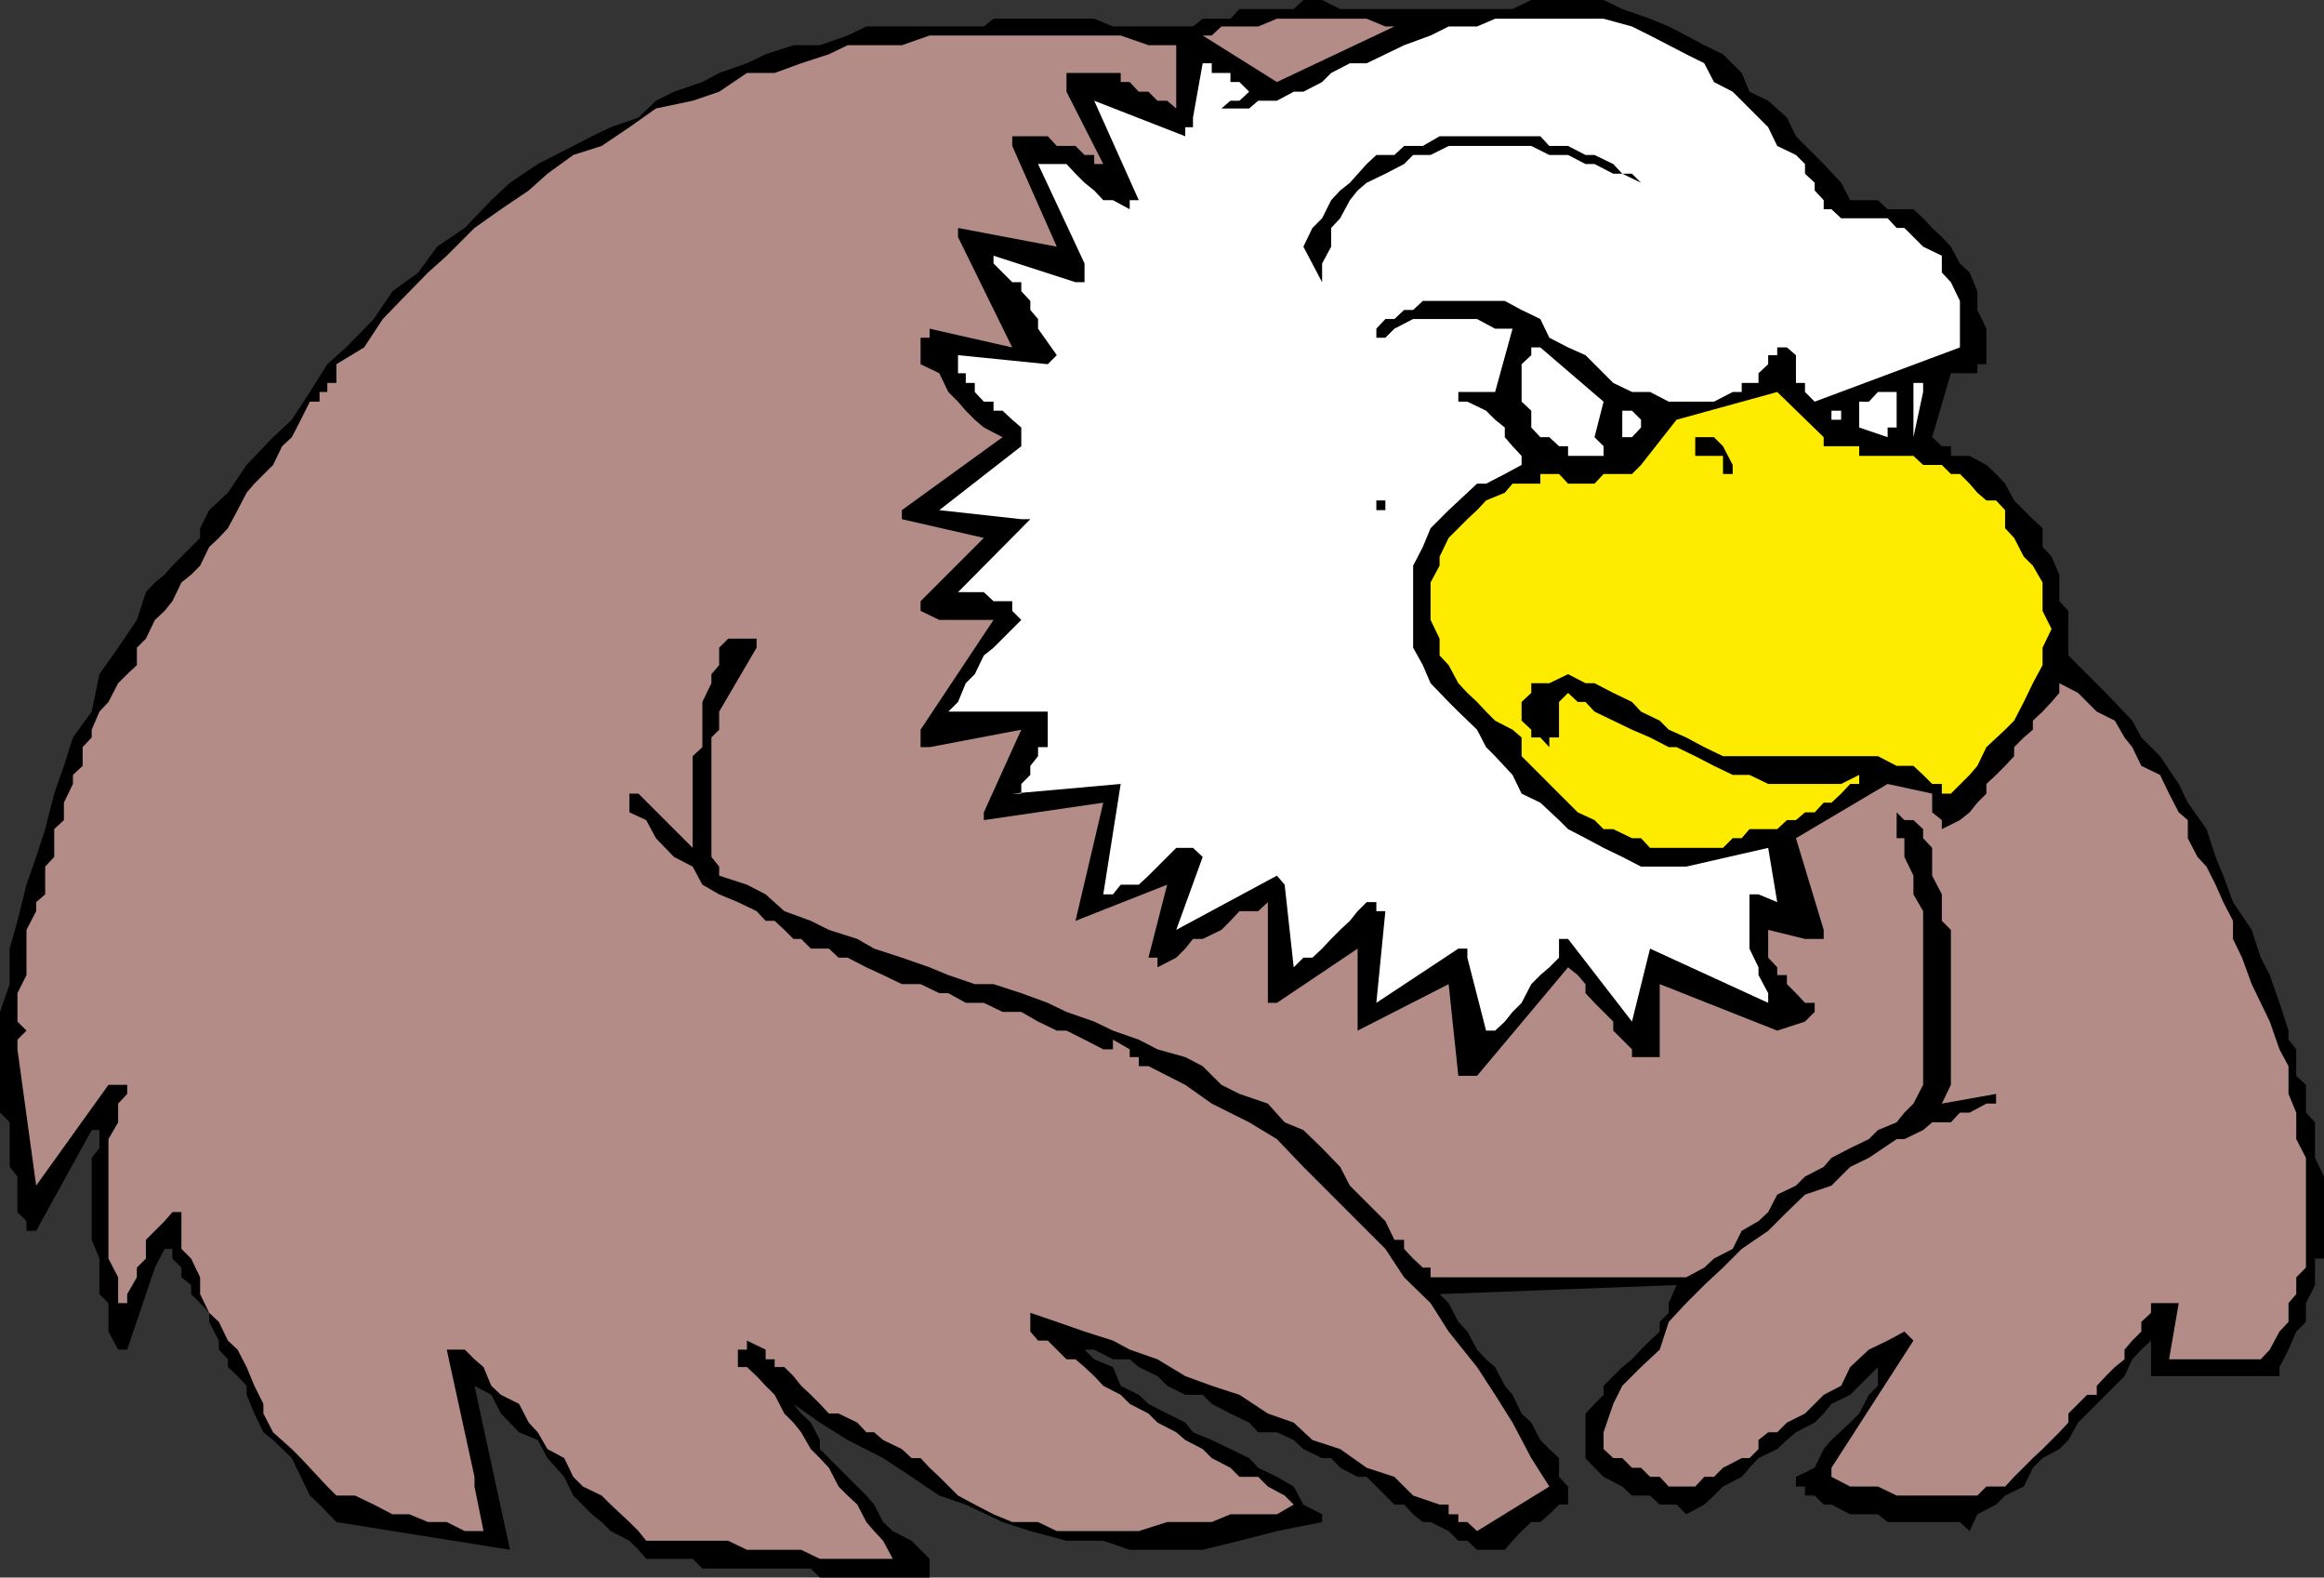
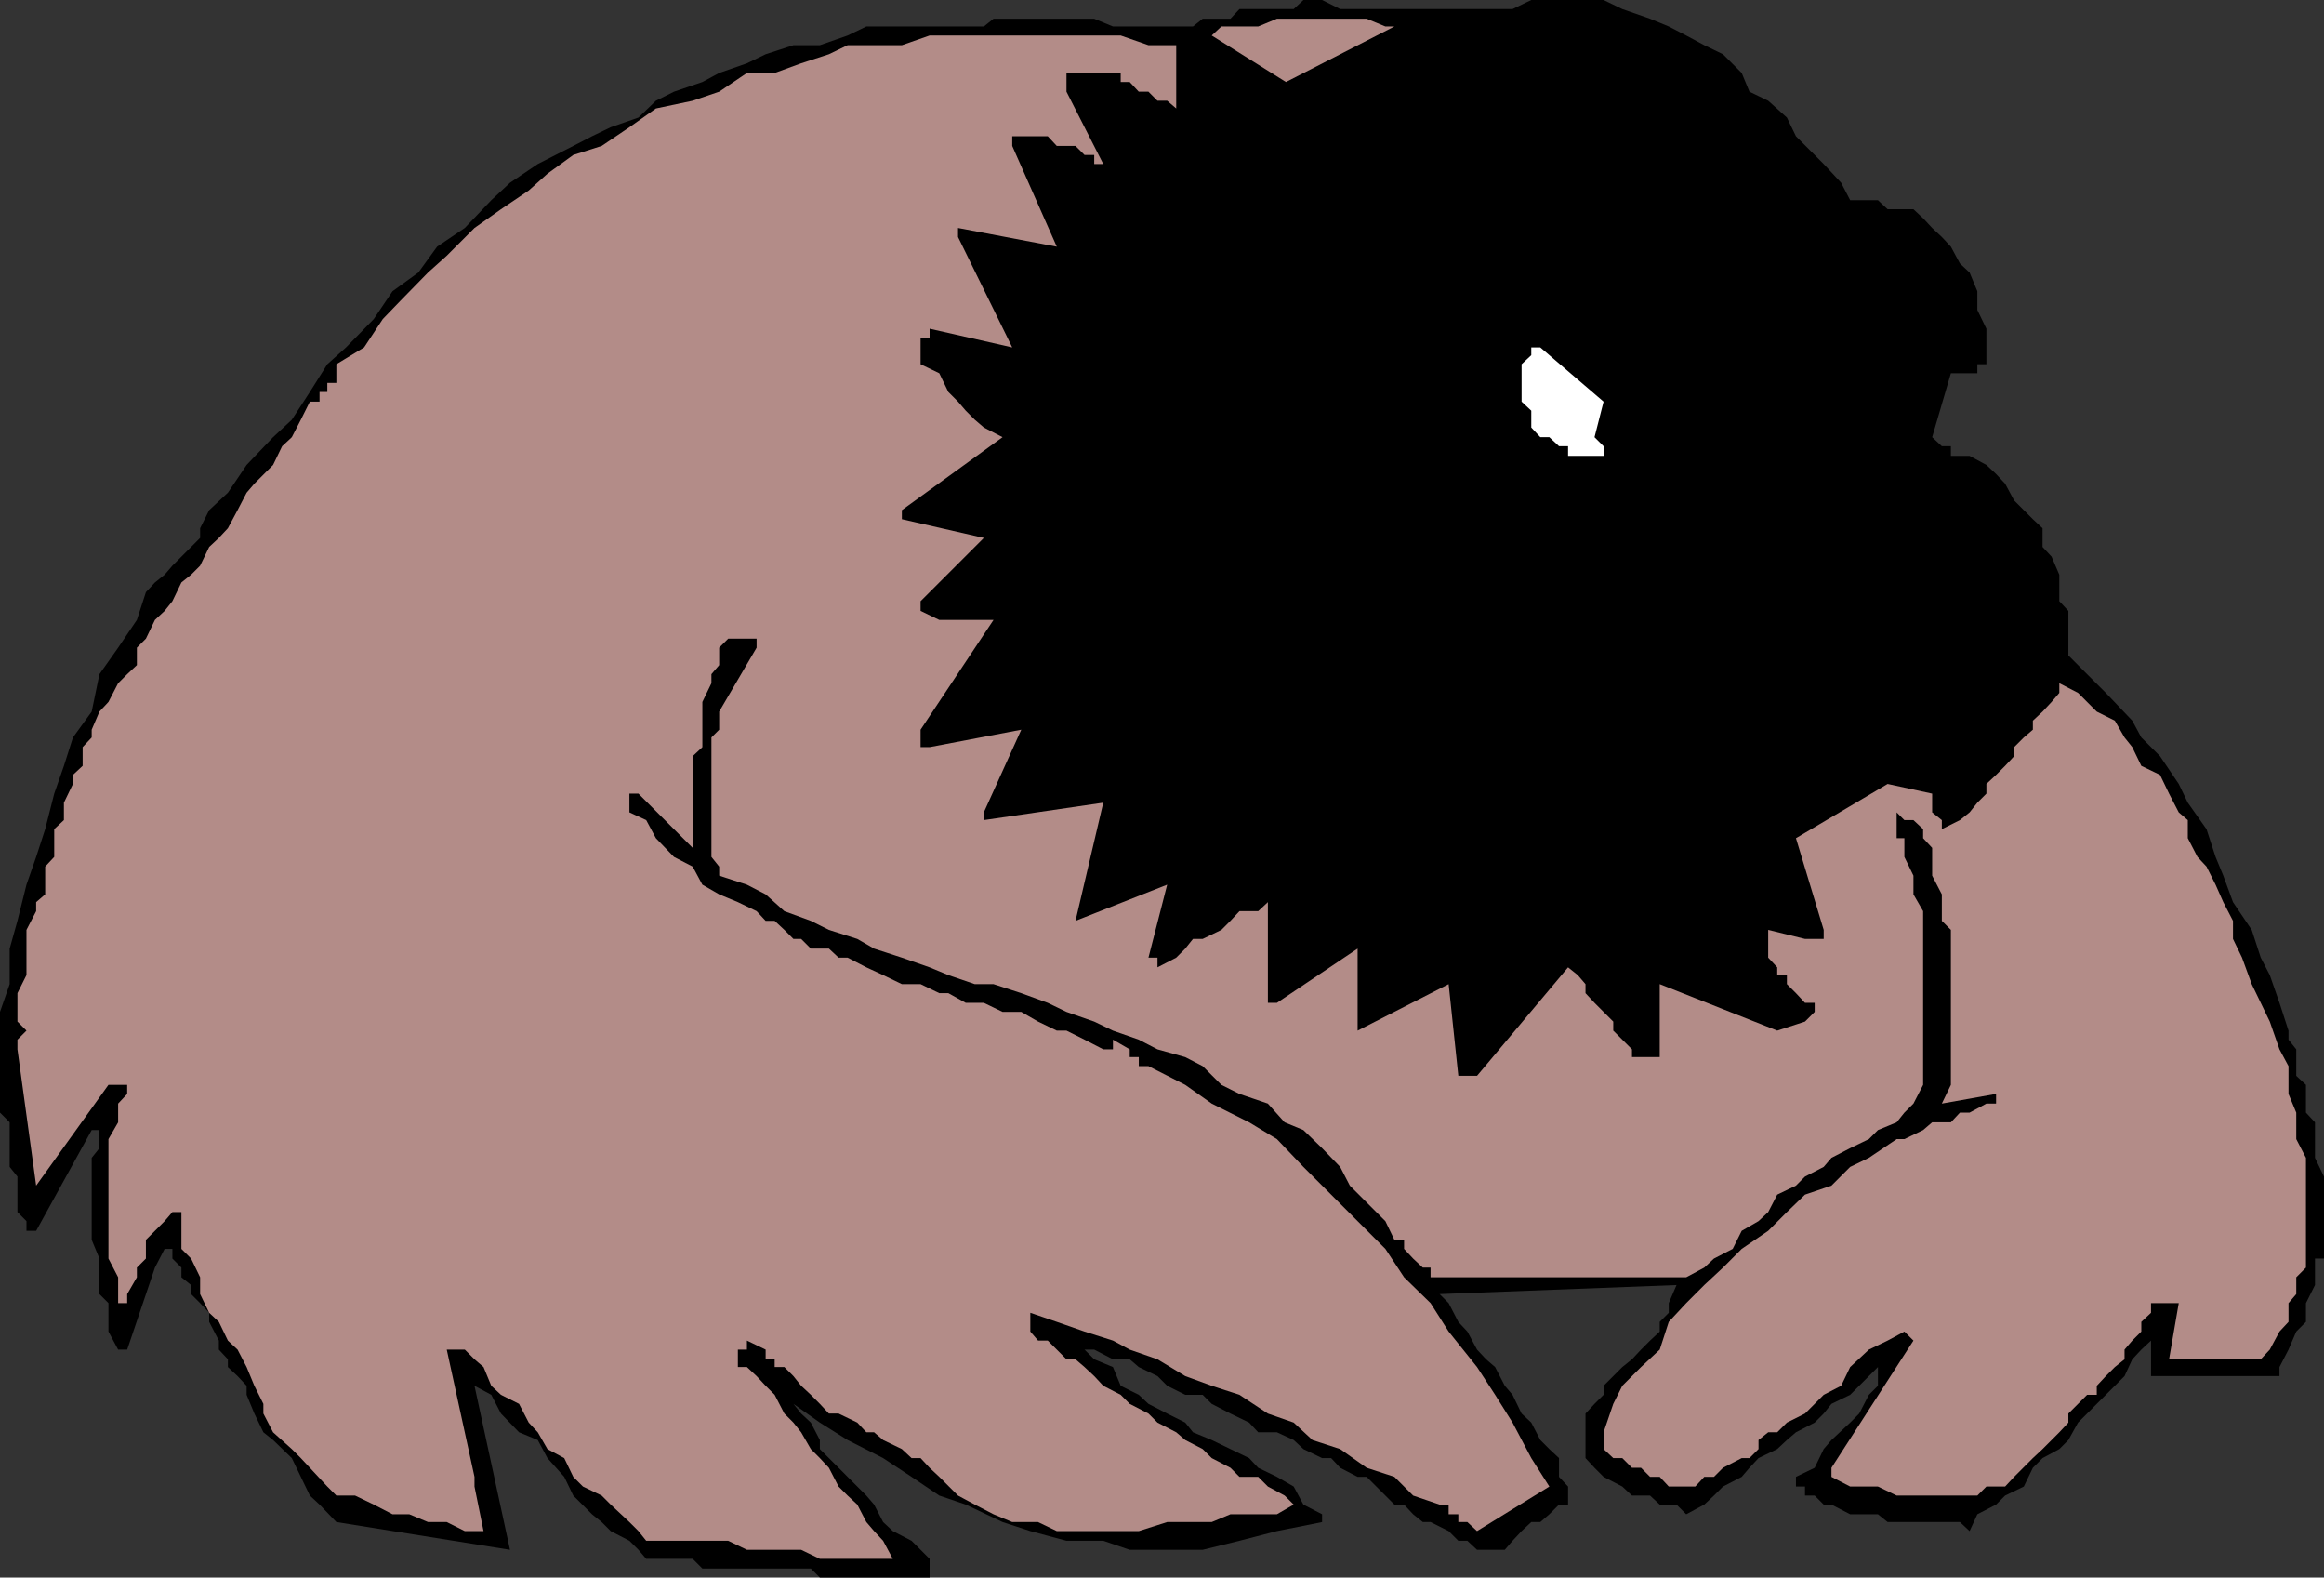
<svg xmlns="http://www.w3.org/2000/svg" width="360" height="244.301">
  <rect width="100%" height="100%" fill="#333333" stroke="none" />
  <path d="M358.602 194.902H360v-12.699l-1.398-2.902v-5.5l-1.399-1.5V168l-1.5-1.398V162.5L354.5 161v-1.398l-1.398-4.301-1.5-4.301-1.399-2.7-1.402-4.3-2.899-4.297-1.5-4.101-1.199-2.899-1.402-4.3-2.899-4.102-1.402-2.899-2.898-4.3-2.899-2.899-1.402-2.601-4.098-4.301-2.902-2.899-2.899-2.902v-6.898l-1.402-1.5V89l-1.2-2.797-1.398-1.5v-2.902l-1.5-1.399L312 77.5l-1.398-2.598-1.399-1.5-1.5-1.402-2.601-1.398h-2.899v-1.5h-1.402l-1.5-1.399 2.902-9.902h4.098v-1.399h1.402v-5.5L306.301 48v-2.898l-1.2-2.899-1.5-1.402-1.398-2.598-1.402-1.5-1.5-1.402-1.399-1.5-1.5-1.399h-4l-1.5-1.402h-4.3l-1.399-2.7-2.703-2.898L281.102 24l-2.899-2.898-1.402-2.899-2.899-2.601L271 14.203l-1.2-2.902-2.898-2.899L264 7l-2.797-1.5-2.703-1.398-2.898-1.2-4.301-1.5L248.402 0h-11.199l-2.902 1.402h-26.7L204.802 0h-2.899l-1.5 1.402H192l-1.398 1.5H186.3l-1.5 1.2h-12.399l-2.902-1.2h-15.598l-1.5 1.2h-18.199L131.301 5.5 127 7h-4.098l-4.3 1.402-2.899 1.399-4.3 1.5-2.602 1.402-4.399 1.5-2.8 1.399-2.7 2.601-4.3 1.5-2.899 1.399-2.902 1.5-5.5 2.8L79 28.301 76.102 31 72 35.3l-4.297 2.903-2.902 4-4 2.899-2.899 4.3-4.3 4.399-2.899 2.601L48 60.703 45.203 65l-2.902 2.703L38.203 72l-2.902 4.3-2.899 2.7L31 81.8v1.5l-1.398 1.403-2.899 2.899L25.5 89 24 90.203l-1.398 1.5L21.203 96l-2.902 4.3-2.899 4.102-1.199 5.801-2.902 4-1.399 4.399-1.5 4.3-1.402 5.5-1.398 4.301-1.5 4.297-1.399 5.602-1.203 4.3v5.5L0 156.703v15.598l1.5 1.5v6.902l1.203 1.5v5.5l1.399 1.399v1.5h1.5L14.203 175h1.2v2.8l-1.2 1.5V192l1.2 2.902v5.5l1.398 1.399v4.402L18.3 209h1.402L24 196.3l1.5-2.898h1.203v1.5l1.399 1.399v1.5l1.5 1.199v1.402L31 201.801l1.402 1.5v1.402l1.5 2.899V209l1.399 1.5v1.203l1.5 1.399 1.402 1.5V216l1.2 2.902 1.398 2.899L42.3 223l2.902 2.8 1.399 2.903L48 231.602 49.5 233l2.602 2.703L79 240l-5.5-25.398L76.102 216l1.5 2.902 2.8 2.899L83.301 223l1.5 2.8 2.601 2.903 1.399 2.899 2.902 2.898 1.5 1.203 1.399 1.399 2.898 1.5L98.902 240l1.2 1.402h7.199l1.5 1.5h16.8l1.399 1.399h17v-2.899L142.602 240l-1.399-1.398-2.902-1.5-1.5-1.399-1.399-2.703-1.199-1.398-1.402-1.399-1.5-1.5-1.399-1.402-1.5-1.5-1.402-1.399V223l-1.398-2.7-1.5-1.398-1.2-1.5 4.098 2.899 4.3 2.699 5.5 2.8 4.403 2.903 4.297 2.899 4.102 1.398 5.699 2.703 4.3 1.399 5.602 1.5h5.7L175 240h11.3l5.7-1.398 5.8-1.5 7-1.399V234.5l-2.898-1.5-1.5-2.797-2.601-1.5-2.899-1.402-1.402-1.5-2.898-1.399-2.899-1.402-2.902-1.2-1.2-1.5-2.8-1.398-2.899-1.5-1.5-1.402-2.8-1.398-1.2-2.899-2.902-1.203-1.5-1.5h1.5l2.902 1.5H175l1.402 1.203 2.899 1.399 1.5 1.5 2.8 1.398h2.7l1.402 1.402 2.899 1.5 2.898 1.399 1.402 1.5h2.899l2.601 1.199 1.5 1.402 2.899 1.399h1.402l1.399 1.5 2.699 1.402h1.402L216 233h1.5l1.402 1.5 1.5 1.203h1.2l2.8 1.399 1.5 1.5h1.399l1.5 1.398h4.3l1.2-1.398 1.402-1.5 1.5-1.399h1.399L240 234.5l1.5-1.5h1.402v-2.797l-1.402-1.5v-2.902l-1.5-1.399-1.398-1.402-1.399-2.7-1.5-1.398-1.402-2.902-1.2-1.398-1.5-2.899-1.398-1.203-1.402-1.5-1.5-2.797-1.399-1.5-1.5-2.902-1.402-1.399L259.703 199l-1.203 2.8v1.5l-1.398 1.403v1.5l-1.5 1.399-1.399 1.398-1.402 1.5-1.5 1.203-2.899 2.899V216L247 217.402l-1.398 1.5v6.899l1.398 1.5 1.402 1.402 2.899 1.5 1.5 1.399h2.8l1.5 1.398h2.602l1.5 1.5L264 233l1.5-1.398 1.402-1.399 2.899-1.5 1.199-1.402 1.402-1.5 2.899-1.399 1.5-1.402 1.402-1.2 2.899-1.5 1.398-1.398 1.203-1.5 2.899-1.402 2.898-2.898 1.402-1.399v2.899L289.5 216l-1.5 2.902-1.398 1.399-2.899 2.699-1.203 1.402-1.398 2.899-2.899 1.402v1.5h1.399v1.399h1.5L282.5 233h1.203l2.899 1.5h4.3l1.5 1.203h11.2l1.5 1.399 1.199-2.602 2.902-1.5 1.399-1.398 2.898-1.399 1.402-2.902 1.5-1.5 2.598-1.399 1.402-1.402 1.5-2.7 7.2-7.198 1.199-2.602 1.402-1.5 1.5-1.398h1.399-1.399v5.5h19.899v-1.399L354.5 209l1.203-2.797 1.5-1.5v-2.902l1.399-2.801v-4.098" />
  <path fill="#b38c88" d="M357.203 193.402v-14.101l-1.5-2.899v-4.101l-1.203-2.899v-4.3l-1.398-2.602-1.5-4.297-1.399-2.902-1.402-2.899-1.5-4.101-1.399-2.899v-2.8l-1.5-2.899-1.199-2.703-1.402-2.797-1.399-1.5-1.5-2.902V127l-1.402-1.2-1.5-2.898-1.398-2.902-2.899-1.398-1.402-2.899-1.2-1.5-1.5-2.601-2.8-1.399-1.5-1.5-1.399-1.402-2.902-1.5v1.5l-1.2 1.402-1.398 1.5-1.5 1.399V113l-1.402 1.203-1.5 1.5v1.399l-1.398 1.5-1.399 1.398-1.5 1.402v1.5l-1.402 1.399-1.2 1.5-1.5 1.199-2.8 1.402V127l-1.5-1.2v-2.898l-6.899-1.5-14.199 8.399L282.5 144v1.402h-2.898l-5.7-1.402v4.3l1.399 1.5v1.2h1.5v1.402l1.402 1.399 1.399 1.5h1.5v1.402l-1.5 1.5-4.301 1.399-18.2-7.2v11.301h-4.3V162.5l-2.899-2.898v-1.399L247 155.301l-1.398-1.5v-1.399l-1.2-1.402-1.5-1.2-14.101 16.802h-2.899l-1.5-14.2-14.101 7.2v-12.7l-12.5 8.399h-1.399v-15.598l-1.5 1.399H192l-1.398 1.5-1.399 1.398-2.902 1.402h-1.5l-1.2 1.5-1.398 1.399-2.902 1.5v-1.5h-1.399L180.801 137l-14.2 5.602 4.301-18.301-18.5 2.699v-1.2l5.801-12.8L144 115.703h-1.398V113l11.3-17H145.5l-2.898-1.398v-1.5l9.8-9.801-12.699-2.899V79l15.598-11.297-2.899-1.5L151 65l-1.398-1.398-1.2-1.399-1.5-1.5-1.402-2.902-2.898-1.399v-4.101H144v-1.399l12.8 2.899-8.398-17.098v-1.402l15.301 2.902-6.902-15.601v-1.5h5.5l1.402 1.5h2.899L168 24h1.5v1.402h1.402l-5.699-11.199v-2.902h8.399v1.402H175l1.402 1.5h1.5l1.399 1.399h1.5l1.402 1.199V7h-4.3l-4.301-1.5H144L139.703 7h-8.402l-2.899 1.402-4.3 1.399L120 11.3h-4.297l-4.3 2.902-4.102 1.399-5.7 1.199-4.101 2.902-4.297 2.899L88.801 24l-4 2.902-2.899 2.598-4.3 2.902-4.102 2.899-4.297 4.3-2.902 2.602L62 46.602l-2.7 2.8-2.898 4.399-4.3 2.601v2.899h-1.399v1.402H49.5v1.5H48L46.602 65l-1.399 2.703-1.5 1.399L42.301 72l-2.899 2.902-1.199 1.399L36.801 79l-1.5 2.8-1.399 1.5-1.5 1.403L31 87.602 29.602 89l-1.5 1.203-1.399 2.899-1.203 1.5L24 96l-1.398 2.902-1.399 1.399V103l-1.5 1.402-1.402 1.399-1.5 2.902-1.399 1.5L14.203 113v1.203l-1.402 1.5v2.899L11.3 120v1.402l-1.399 2.899V127l-1.5 1.402v4.301L7 134.203v4.297l-1.398 1.203v1.399L4.102 144v7l-1.399 2.8v4.403l1.399 1.399L2.703 161v1.5l2.899 21.102L16.8 168h2.902v1.402l-1.402 1.5v2.899l-1.5 2.601v18.5l1.5 2.899v4h1.402v-1.399l1.5-2.601v-1.5l1.399-1.399V192l2.898-2.898 1.203-1.399h1.399v5.7l1.5 1.5L31 197.8v2.601l1.402 2.899 1.5 1.402 1.399 2.899L36.8 209l1.402 2.703 1.2 2.899 1.398 2.8v1.5l1.5 2.899 2.902 2.601 1.399 1.399L48 227.3l2.703 2.902 1.399 1.399H55L57.902 233l2.899 1.5h2.601l2.899 1.203h2.902L72 237.102h2.902l-1.402-6.899v-1.5L69.203 209H72l1.5 1.5 1.402 1.203 1.2 2.899 1.5 1.398 2.8 1.402 1.5 2.899 1.399 1.5 1.5 2.601 2.601 1.399 1.399 2.902 1.5 1.5 2.902 1.399L94.602 233l2.898 2.703 1.402 1.399 1.2 1.5H112.8l2.902 1.398h8.399l2.898 1.402h11.3l-1.5-2.8-1.398-1.5-1.199-1.399L132.8 233l-1.5-1.398-1.399-1.399-1.5-2.902-1.402-1.5-1.398-1.399-1.5-2.601-1.2-1.5-1.402-1.399L120 216l-1.398-1.398-1.399-1.5-1.5-1.399h-1.402V209h1.402v-1.398l2.899 1.398v1.5H120v1.203h1.5l1.402 1.399 1.2 1.5 1.5 1.398 1.398 1.402 1.402 1.5h1.5l2.899 1.399 1.402 1.5h1.2L136.8 223l2.902 1.402 1.5 1.399h1.399l1.398 1.5 1.5 1.402 2.902 2.899L151 233l2.902 1.5 2.899 1.203h4l2.902 1.399h12.7l4.398-1.399h6.902l2.899-1.203h7.199l2.601-1.5-1.402-1.398-2.598-1.399-1.5-1.5H192l-1.398-1.402-2.899-1.5-1.402-1.399-2.7-1.402-1.398-1.2-2.902-1.5-1.399-1.398-2.902-1.5-1.398-1.402-2.7-1.398-1.402-1.5-1.5-1.399-1.398-1.203h-1.399l-1.5-1.5-1.402-1.398h-1.5l-1.2-1.399v-2.902l4.102 1.402 4.297 1.5 4.402 1.399L175 209l4.3 1.5 4.302 2.602 4.101 1.5L192 216l4.402 2.902 4 1.399 2.899 2.699 4.3 1.402 4.102 2.899 4.297 1.402 2.902 2.899L223 233h1.402v1.5h1.5v1.203h1.399l1.5 1.399L240 230.203l-2.797-4.402-2.902-5.5-2.7-4.301-2.8-4.297-4.399-5.5-2.8-4.402-4.102-4-2.898-4.399-4.301-4.3-4.098-4.102-4.3-4.297-4.102-4.3-4.301-2.602-5.797-2.899-4.101-2.902-5.7-2.898h-1.5v-1.399H175V162.5l-2.598-1.5v1.5h-1.5L168 161l-2.797-1.398h-1.5l-2.902-1.399-2.598-1.5h-2.902l-2.899-1.402h-2.8l-2.7-1.5H145.5l-2.898-1.399h-2.899L136.801 151l-2.598-1.2-2.902-1.5h-1.399l-1.5-1.398h-2.8l-1.5-1.5h-1.2L121.5 144l-1.5-1.398h-1.398l-1.399-1.5-2.902-1.399-2.899-1.203-2.601-1.5-1.5-2.797-2.899-1.5-2.8-2.902-1.5-2.801-2.602-1.2v-2.898h1.402l8.399 8.399v-14.2l1.5-1.398v-7l1.402-2.902v-1.399l1.2-1.402v-2.7l1.398-1.398h4.402v1.399l-5.8 9.902V113l-1.2 1.203v18.5l1.2 1.5v1.399l4.3 1.398 2.899 1.5 2.898 2.602 4.102 1.5 2.8 1.398 4.399 1.402 2.601 1.5 4.301 1.399 4.297 1.5 2.902 1.199 4.098 1.402h2.902l4.301 1.399 4.098 1.5 2.902 1.402 4.297 1.5 2.902 1.399 4 1.398 2.899 1.5 4.3 1.203 2.7 1.399 2.902 2.898 2.797 1.402 4.402 1.5 2.598 2.899 2.902 1.199 2.899 2.8 2.8 2.903 1.5 2.899 5.5 5.5L216 192h1.5v1.402l1.402 1.5 1.5 1.399h1.2v1.5h39.601l2.797-1.5 1.5-1.399 2.902-1.5 1.399-2.8 2.601-1.5 1.5-1.399 1.399-2.703 2.902-1.398 1.399-1.399 2.898-1.5 1.203-1.402 2.899-1.5 2.898-1.399 1.402-1.402 2.899-1.2 1.199-1.5 1.402-1.398 1.5-2.902v-26.898l-1.5-2.602v-2.898L295 132.703v-2.902h-1.2v-4L295 127h1.402l1.5 1.402v1.399l1.399 1.5v4.3l1.5 2.899v4.102l1.402 1.398v24l-1.402 2.902 8.402-1.5v1.5h-1.5l-2.601 1.399h-1.5l-1.399 1.5h-2.902L297.902 175 295 176.402h-1.2l-4.3 2.899-2.898 1.402-2.899 2.899-4.101 1.398-2.801 2.703-2.899 2.899-4.101 2.8-2.899 2.899L264 199l-2.797 2.8-2.703 2.903-1.398 4.297-2.899 2.703-2.902 2.899-1.399 2.8-1.5 4.399v2.601l1.5 1.399h1.399l1.5 1.5h1.402l1.399 1.402h1.5l1.398 1.5h4.102l1.398-1.5h1.5l1.402-1.402 2.899-1.5H271l1.402-1.399V223l1.5-1.2h1.399l1.5-1.5 2.8-1.398L282.5 216l2.703-1.398 1.399-2.899L289.5 209l2.902-1.398 2.598-1.399 1.402 1.399-12.699 19.699v1.402l2.899 1.5h4.3l2.899 1.399h12.5l1.402-1.399h2.899l1.398-1.5 2.902-2.902 1.5-1.399 1.399-1.402 1.199-1.2 1.402-1.5v-1.398l1.5-1.5 1.399-1.402h1.5v-1.398l1.402-1.5 1.399-1.399 1.5-1.203V209l1.199-1.398 1.402-1.399v-1.5l1.5-1.402v-1.5h4.297L336 210.5h14.203l1.399-1.5 1.5-2.797 1.398-1.5v-2.902l1.203-1.399v-2.601l1.5-1.5v-2.899" />
-   <path fill="#feec00" d="m316.402 100.3 1.399-2.898-1.399-2.8v-4.399l-1.5-2.601-1.402-1.399-1.5-2.902-1.398-1.5V79l-1.399-1.5h-1.5l-1.402-1.2-1.2-1.398-1.5-1.5h-1.398L300.801 72h-2.899l-1.5-1.398H288v-1.5h-5.5v-1.399l-7.2-7L259.704 65l-5.5 7-1.402 1.402h-4.399l-1.402 1.5h-4.098l-1.402-1.5h-2.898v1.5H234.3l-1.2 1.399-2.898 1.199L228.8 79l-1.5 1.402-2.899 2.899L223 86.203v1.399l-1.398 2.601V96L223 98.902v2.598l1.402 1.5 1.5 2.8 1.399 1.5 1.5 1.403 1.402 1.5 1.399 1.399L234.3 113l1.402 1.203v2.899l2.899 2.898 1.398 1.402 1.5 1.5 1.402 1.399 1.5 1.5L247 127l1.402 1.402h1.5l2.899 1.399h1.402l1.399 1.5h11.3l1.5-1.5h1.399l1.199-1.399h4.3l1.5-1.402h1.403l1.399-1.2h1.5l1.398-1.5h1.203l1.5-1.398 1.399-1.5H288V120l-2.797 1.402h-11.3L271 120h-2.598l-2.902-1.398-2.898-1.5-2.899-1.399H258.5l-2.898-1.5L252.8 113l-2.899-1.398-2.902-1.399-1.398-1.5h-1.2l-1.5-1.402-1.402 1.402v5.5H240v1.5l-1.398-1.5h-1.399V113l-1.5-1.398v-2.899l1.5-1.402v-1.5H240l2.902-1.399 2.7 1.399H247l2.902 1.5 2.899 1.402 1.402 1.5 2.899 1.399L258.5 113l2.703 1.203 2.797 1.5 2.902 1.399h24l2.899 1.5h2.601l1.5 1.398 1.399 1.402h1.5v1.5h1.402l2.899-2.902 1.199-1.398 1.402-2.899 2.899-2.703 1.398-1.398 1.5-2.899 1.402-2.902 1.5-2.801v-2.7" />
-   <path fill="#fff" d="M303.602 53.8v-7.198l-1.399-2.899-1.402-1.5v-2.601l-2.899-1.399L295 35.301h-1.2l-1.398-1.5h-7.199l-1.5-1.399H282.5V31l-1.398-1.5v-1.2l-1.5-1.398v-1.5L278.203 24l-2.902-1.398-1.399-2.899-5.5-5.5-2.902-1.5-1.5-2.902-2.797-1.399L258.5 7l-2.898-1.5-2.801-1.398-4.399-1.2h-16.8l-2.801 1.2h-4.399l-2.8 1.398L217.5 7l-2.898 1.402-2.899 1.399h-2.601l-2.899 1.5-1.402 1.402-2.899 1.5h-1.5l-2.601 1.399h-2.899L193.5 16.8h-4.297l1.399-1.2H192l1.5-1.398-1.5-1.5h-1.398V11.3h-2.899V9.8h-1.402l-1.5 8.402v1.5h-1.2v1.399l-14.101-5.5L176.402 31H175v1.402L172.402 31h-1.5l-1.402-1.5-1.5-1.2-1.398-1.398-1.399-1.5h-4.402L168 40.801v2.902h-1.398l-12.7-4.101V40.8l1.399 1.402 1.5 1.5h1.402v1.399l1.399 1.5V48l1.199 1.402v1.5L163.703 55l-1.402 1.402L148.402 55v2.8h1.2v1.5H151v1.403l1.402 1.5h1.5v1.399h1.399L156.8 65l1.402 1.203v2.899L145.5 79l12.703 1.402h1.399l-11.2 11.301h4l1.5 1.399h2.899v1.5L158.203 96l-4.3 4.3-1.5 1.2-1.403 2.902-1.398 1.399-1.2 2.902-1.5 1.5h15.399v5.5h-1.5v1.399l-1.2 1.5V120l-1.398 1.402v1.5h-1.402l16.8-1.5-2.699 17.098h1.5l1.2-1.5h2.8l1.5-1.398 4.301-4.301h2.598l1.5 1.402L182.203 144l15.598-8.398L199 137l1.402 12.8 1.5-1.5h1.399l1.5-1.398 1.402-1.5 1.399-1.402 1.5-1.398 1.199-1.5 1.402-1.399h1.5v1.399h1.399l-1.399 14.199 12.7-8.399h1.398v1.399l2.902 11.3h1.399l1.5-1.398 1.199-1.5 1.402-1.402 1.5-2.899 1.399-1.402 1.398-1.2 1.5-1.5v-2.898h1.402l9.899 12.801 2.8-11.3 18.301 8.398v-1.5l-1.5-2.801v-1.2L271 146.903V138.5h1.402l2.899 1.203-1.399-8.402-12.699 2.902h-7l-2.902-1.5-2.899-1.402-2.8-1.5-2.7-1.399L241.5 127l-2.898-2.7-2.899-1.398-1.402-2.902-2.7-2.898-1.398-1.399-1.402-2.703-2.899-2.797-1.5-1.5-2.8-2.902-1.2-2.801-1.5-2.7V87.603l1.5-2.899 1.2-2.902 2.8-2.801 2.899-2.7 1.5-1.398h1.402l2.899-1.5L235.703 72v-1.398l-1.402-1.5-1.2-1.399v-1.5l-1.5-1.203-1.398-1.398-2.902-1.399h-1.399v-1.5h5.7l2.699-9.8h-2.7l-2.8-1.5h-9.899l-2.902 1.5-1.398 1.398h-1.399v-1.399l1.399-1.5H216L217.5 48h1.402l1.5-1.398h12.7L235.703 48l2.899 1.402L240 52.301l2.902 1.5 2.7 1.199L247 56.402l2.902 2.899 2.899 1.402h2.8l2.899 1.5h7l2.902-1.5h1.399v-1.402h2.601v-1.5l1.5-1.399V55h1.399v-1.2h1.5l1.402 1.2v4.3h1.399v1.403l1.5 1.5 22.5-8.402" />
-   <path fill="#fff" d="M297.902 60.703v-1.402h-1.5v8.402l1.5-7M293.8 65v-4.297h-2.898l-1.402 1.5H288v4l4.402 1.5v-1.5h1.399V65m-8.598-1.398h-1.5V65h1.5v-1.398" />
  <path d="m268.402 72-1.5-2.898-1.402-1.399h-2.898v2.899h4.3v2.8h1.5V72" />
-   <path fill="#fff" d="m254.203 65-1.402-1.398h-1.5v4.101h1.5l1.402-1.5V65" />
-   <path d="m254.203 28.3-2.902-1.398-1.399-1.5L247 24h-1.398l-2.7-1.398H240l-1.398-1.5H223l-2.598 1.5H217.5L216 24h-2.797l-1.5 1.402-2.601 2.899-1.5 1.199-1.399 1.5-1.402 2.8-1.5 1.5-1.399 2.903 2.899 5.5v-2.902l1.402-2.598v-2.902l1.399-1.5 1.5-2.801 1.199-1.5 1.402-1.2 2.899-1.398 2.898-1.5L218.902 24h2.7l2.8-1.398h12.801L240 24h2.902l2.7 1.402H247l2.902 1.5h2.899l1.402 1.399" />
  <path fill="#fff" d="M248.402 70.602v-1.5L247 67.703l1.402-5.5-9.8-8.402h-1.399V55l-1.5 1.402v5.801l1.5 1.399v2.601l1.399 1.5H240l1.5 1.399h1.402v1.5h7-1.5" />
  <path d="M214.602 77.5h-1.399V79h1.399v-1.5" />
-   <path fill="#b38c88" d="M216 4.102h-1.398l-2.899-1.2h-13.902l-2.899 1.2h-5.699l-1.5 1.398h-1.402l11.5 7.203L216 4.102" />
+   <path fill="#b38c88" d="M216 4.102h-1.398l-2.899-1.2h-13.902l-2.899 1.2h-5.699l-1.5 1.398l11.5 7.203L216 4.102" />
</svg>